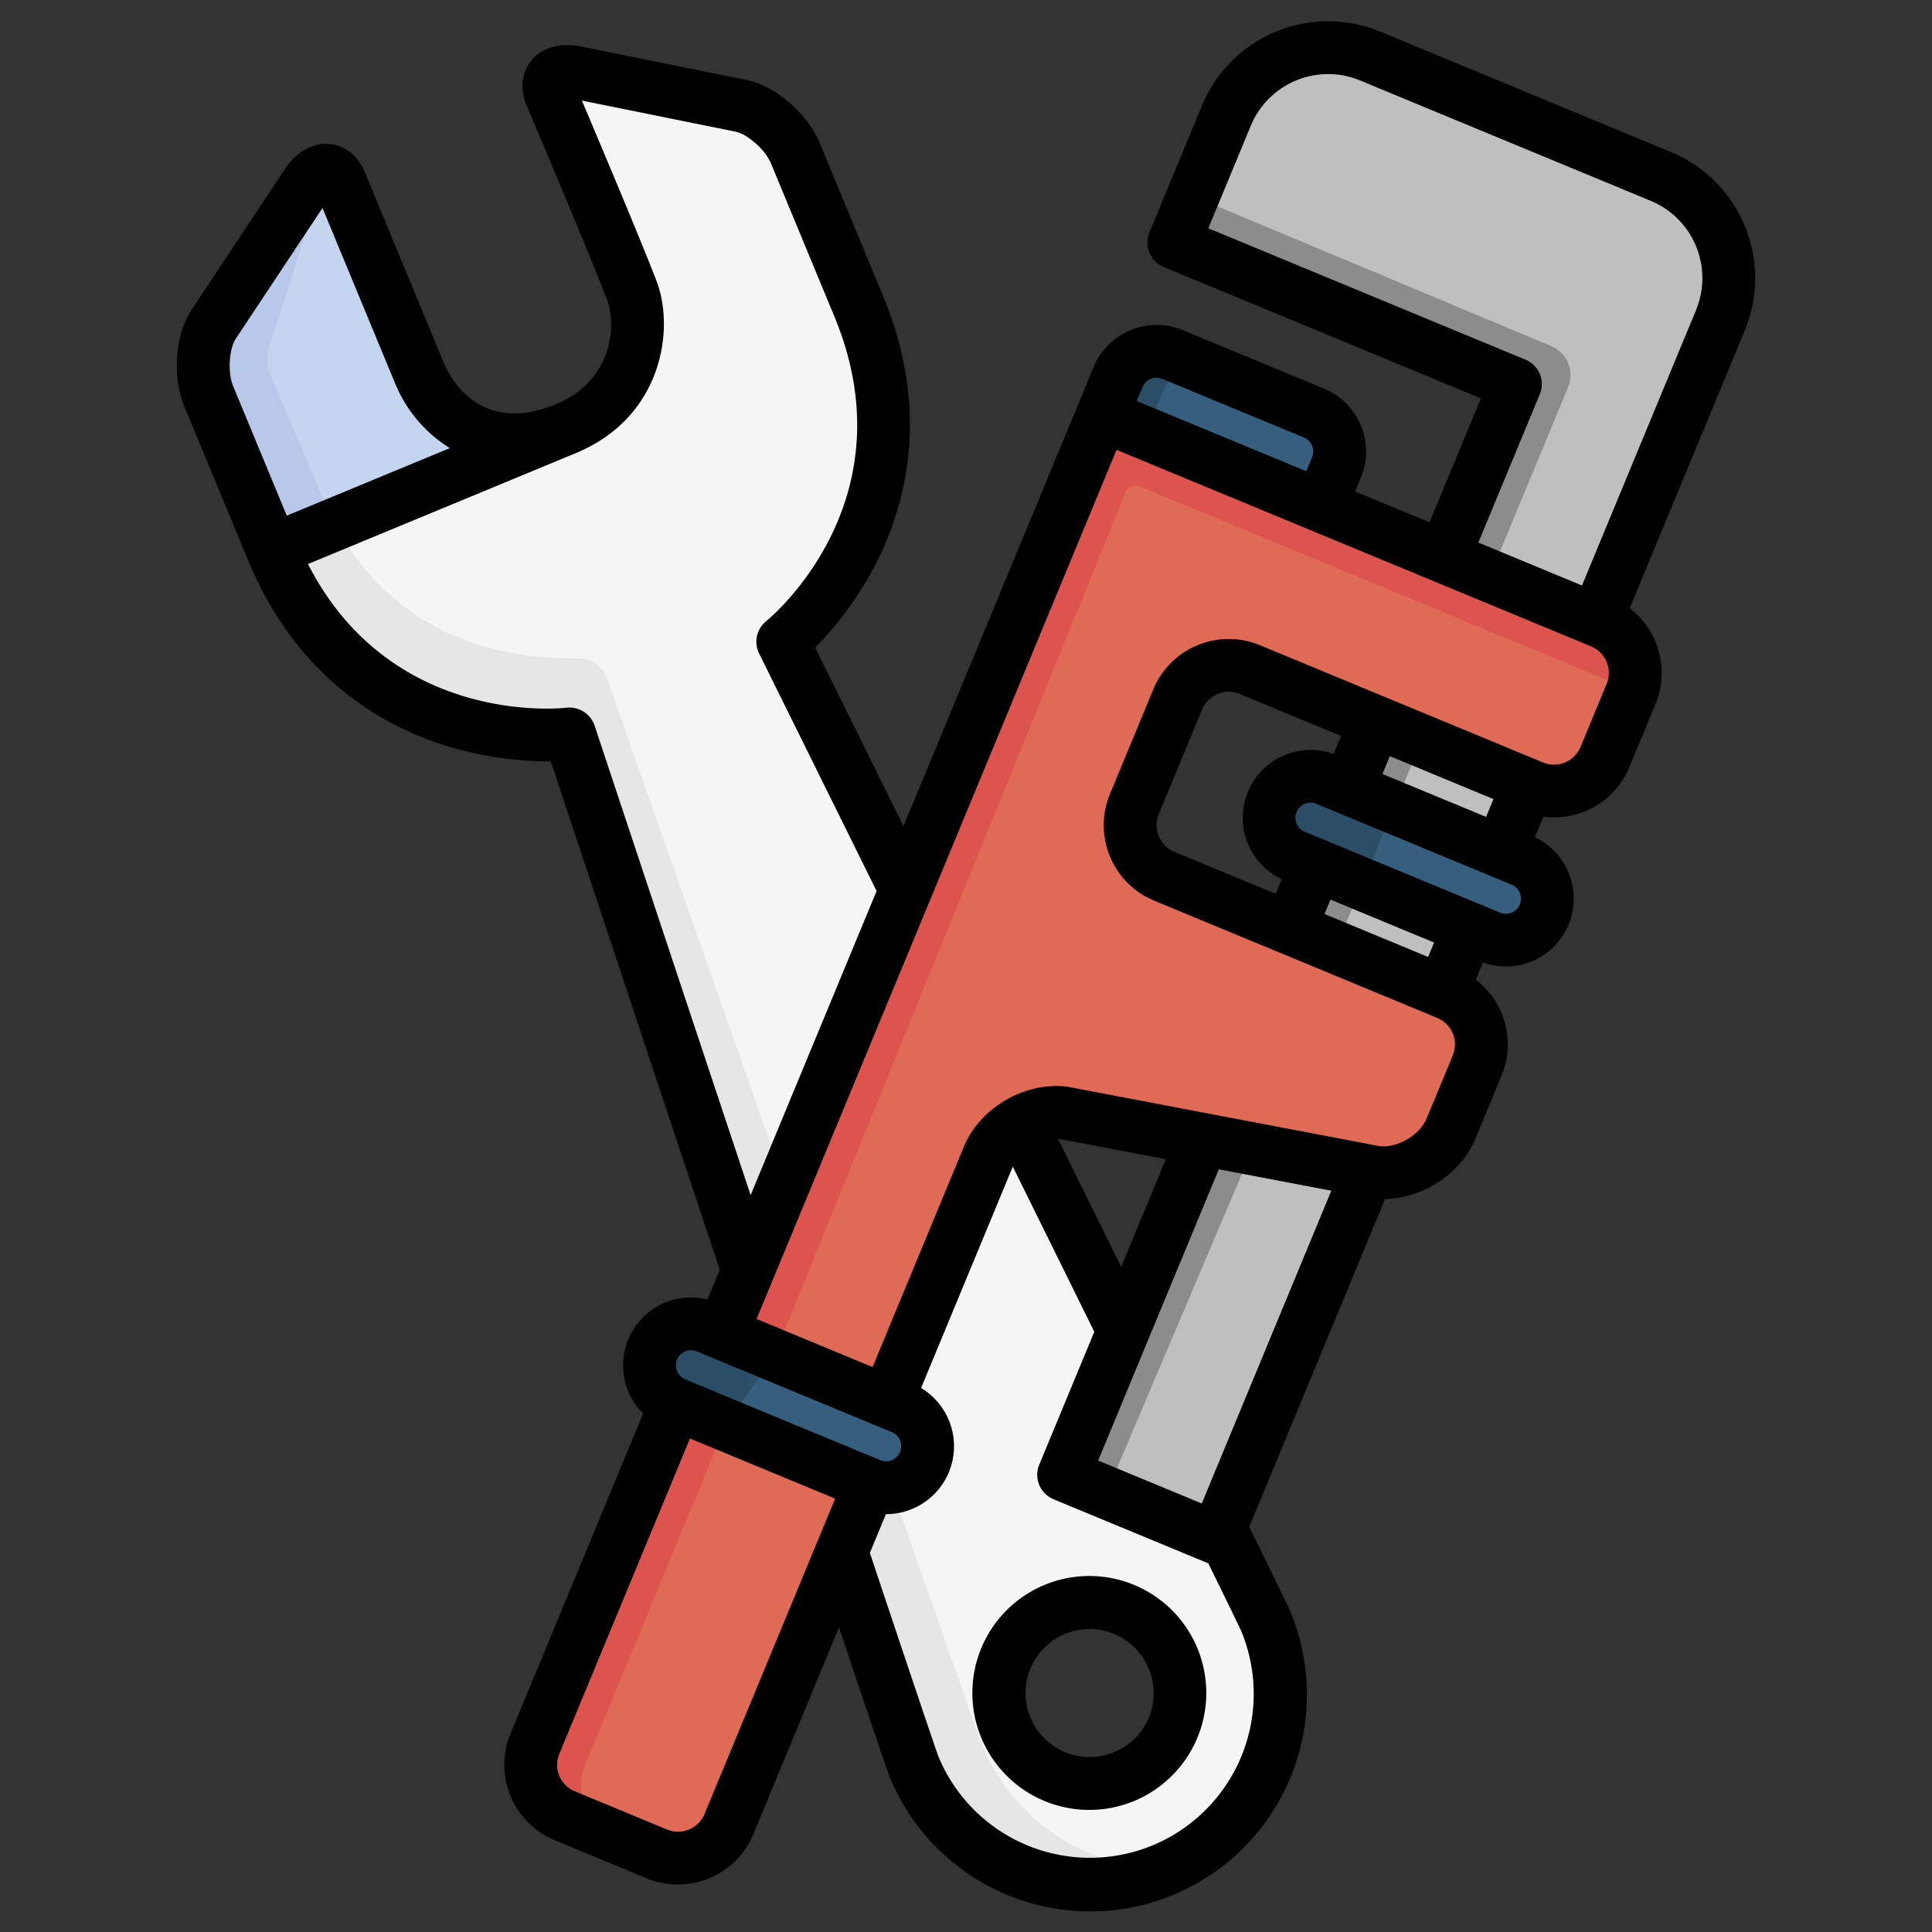
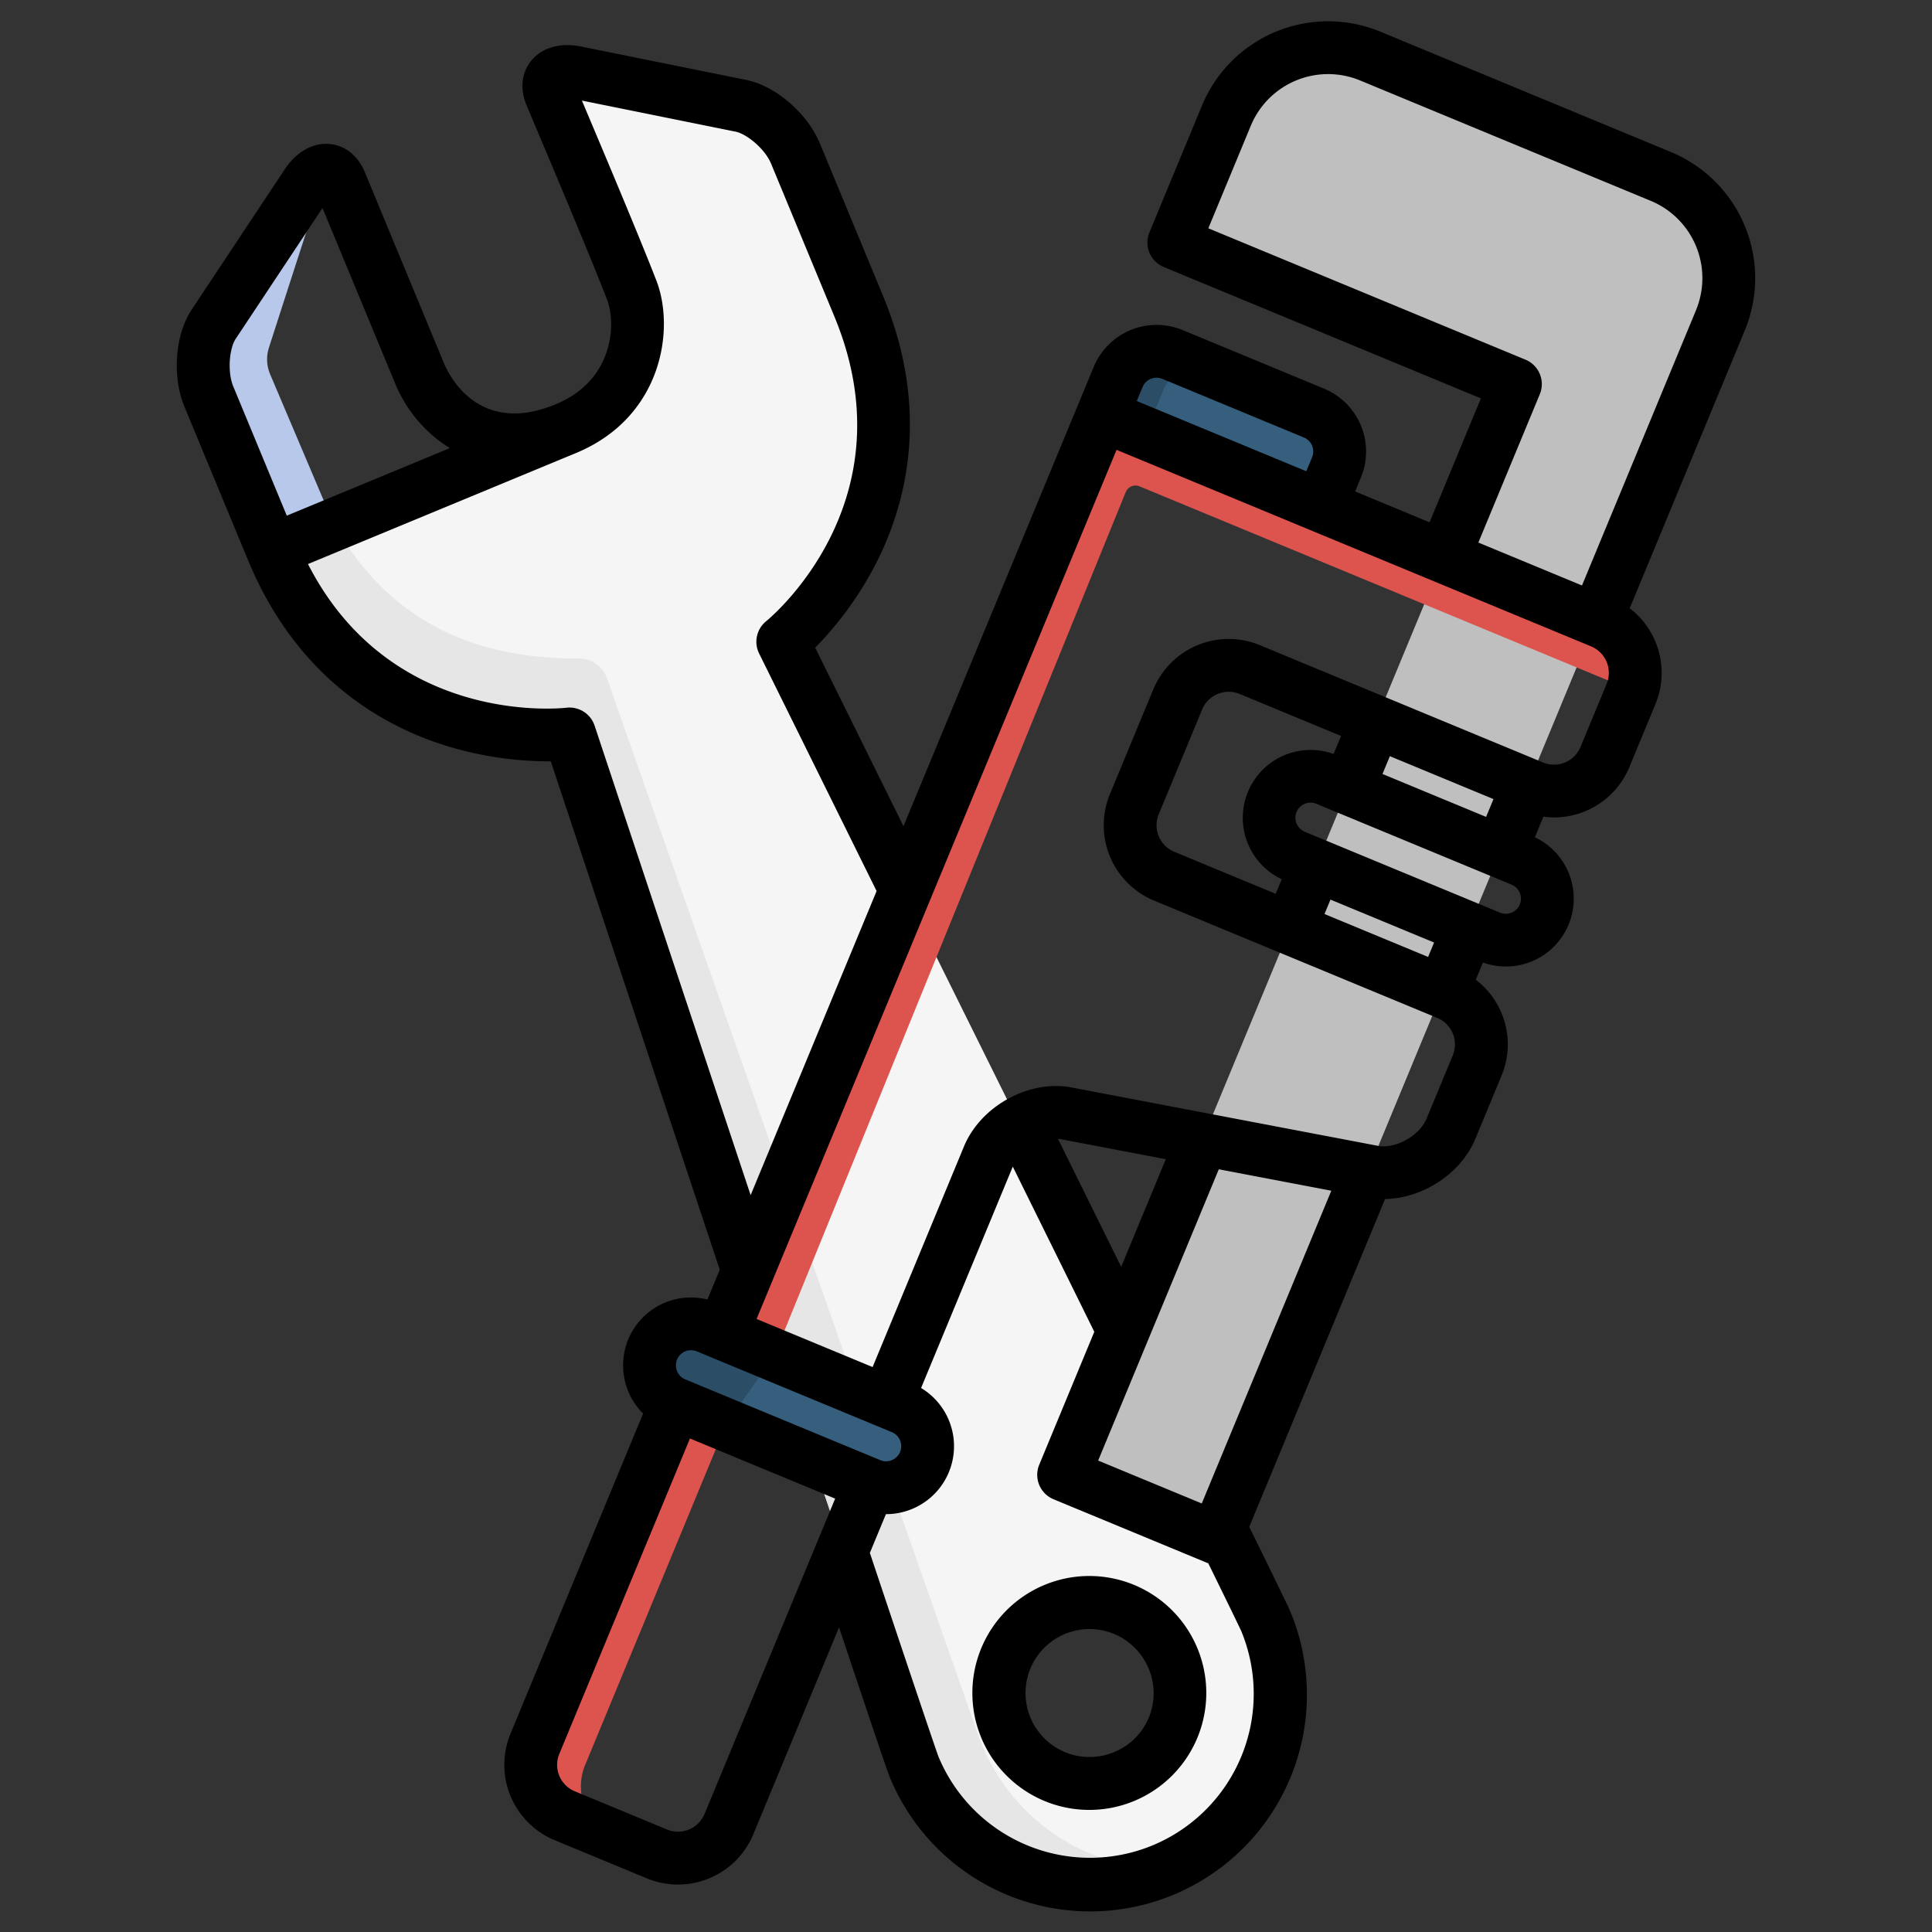
<svg xmlns="http://www.w3.org/2000/svg" viewBox="0 0 512 512">
  <rect x="0" y="0" width="512" height="512" fill="#333333" stroke="none" />
  <g data-name="Layer 1" id="Layer_1">
-     <path fill="#c3d5ef" d="m149.041 112.715-77 31.893c-.027-.065-.057-.125-.083-.191l-16.614-40.117c-2.4-5.778-1.836-14.317 1.238-18.974l24.4-36.786c3.074-4.658 7.068-4.9 8.874-.546.259.626 17.331 41.848 20.77 50.15 3.752 9.045 15.914 23.891 38.415 14.571z" />
    <path fill="#b7c8ea" d="m88.055 137.976-16.012 6.632c-.027-.065-.057-.125-.083-.191l-16.616-40.117c-2.4-5.778-1.836-14.317 1.238-18.974l24.4-36.786c1.8-2.731 3.919-3.933 5.727-3.591-.493.784-11.754 35.725-15.438 47.175a10.139 10.139 0 0 0 .32 7.067z" />
    <path fill="#f5f5f5" d="m195.053 27.965-43.268-8.755c-5.466-1.121-8.464 1.529-6.659 5.888s16.064 37.874 21.24 51.284c3.624 9.388 1.793 28.414-17.325 36.333l-77 31.893c22.7 54.812 77.977 48.251 77.977 48.251s90.934 270.341 93.131 275.641a49.96 49.96 0 0 0 92.314-38.238c-2.2-5.3-129.454-261.611-129.454-261.611s42.259-34.178 19.954-88.029c-4.969-11.993-16.617-40.119-16.617-40.119-2.393-5.776-8.826-11.417-14.293-12.538zm116.08 412.1a23.731 23.731 0 1 1 -31.006-12.843 23.731 23.731 0 0 1 31.006 12.844z" />
    <path fill="#e6e6e6" d="m308.425 495.542a49.96 49.96 0 0 1 -65.276-27.042c-2.2-5.3-93.129-275.645-93.129-275.645s-55.278 6.561-77.977-48.251l16.012-6.632.023.056c14.177 25.95 36.754 36.621 65.284 36.465a7.832 7.832 0 0 1 7.555 5.43l98.847 281.364c7.303 18.72 24.936 33.113 48.661 34.255z" />
    <path fill="#bfbfbf" d="m455.936 84.852-93.375 225.427-40.294 97.275-40.394-16.731 33.363-80.544 86.363-208.5-90.523-37.5 13.942-33.662a29.237 29.237 0 0 1 38.082-15.768l77.06 31.919a29.234 29.234 0 0 1 15.776 38.084z" />
-     <path fill="#8c8c8c" d="m293.27 395.544-11.4-4.721 33.363-80.544 86.363-208.5-90.523-37.5 5.1-12.3 94.888 39.731a8.358 8.358 0 0 1 4.494 10.907l-83.177 200.805z" />
    <path fill="#365e7d" d="m245 387.467a11.014 11.014 0 0 1 -14.388 5.959l-51.689-21.41a11.012 11.012 0 0 1 8.428-20.348l51.688 21.41a11.013 11.013 0 0 1 5.961 14.389zm103.229-278-37.516-15.535a11.014 11.014 0 0 0 -14.388 5.96l-4.213 10.173 57.859 23.968 4.214-10.174a11.012 11.012 0 0 0 -5.96-14.389z" />
    <path fill="#2b4d66" d="m192.427 377.611-13.508-5.595a11.012 11.012 0 0 1 8.428-20.348l17.919 7.422-12.885 18.468zm111.082-262.825 4.975-11.836c1.661-4.072 7.018-6.536 11.458-5.2l-9.229-3.823a11.014 11.014 0 0 0 -14.388 5.96l-4.213 10.173 11.4 4.721z" />
-     <path fill="#365e7d" d="m409.229 242.358a11.011 11.011 0 0 1 -14.387 5.959l-51.689-21.41a11.011 11.011 0 1 1 8.428-20.346l51.689 21.41a11.011 11.011 0 0 1 5.959 14.387z" />
-     <path fill="#df6b57" d="m432.253 183.888-6.94 16.757a14.615 14.615 0 0 1 -19.042 7.886l-75.105-31.108a14.616 14.616 0 0 0 -19.042 7.887l-11.524 27.827a14.615 14.615 0 0 0 7.887 19.041l75.1 31.112a14.615 14.615 0 0 1 7.888 19.041l-6.941 16.756c-3.067 7.405-12.08 12.609-20.026 11.564l-82.555-15.723c-7.947-1.045-16.959 4.159-20.027 11.564l-26.892 64.928-23.176-9.6-20.509-8.5 100.763-243.26 132.254 54.782a14.616 14.616 0 0 1 7.887 19.046zm-253.185 188.157-37.317 90.09a14.616 14.616 0 0 0 7.888 19.042l24.485 10.142a14.614 14.614 0 0 0 19.042-7.888l37.317-90.09z" />
    <path fill="#dd544f" d="m383.59 263.29a14.4 14.4 0 0 1 1.829.932l-63.649-26.365a14.529 14.529 0 0 1 -1.828-.933zm-85.271-132.865a2.811 2.811 0 0 1 3.681-1.537l129.642 53.7c.317.131.618.286.921.438a14.609 14.609 0 0 0 -8.195-18.178l-132.256-54.783-100.763 243.26 13.917 5.766zm-143.282 337.389 37.344-90.255-13.313-5.514-37.317 90.09a14.616 14.616 0 0 0 7.888 19.042l11.457 4.746a14.615 14.615 0 0 1 -6.059-18.109z" />
-     <path fill="#2b4d66" d="m361.009 234.3-17.856-7.4a11.011 11.011 0 1 1 8.428-20.346l17.855 7.4z" />
    <path d="m442.84 40.3-77.061-31.919a36.189 36.189 0 0 0 -47.228 19.563l-13.944 33.663a7 7 0 0 0 3.789 9.146l84.056 34.818-13.6 32.845-19.73-8.172 1.535-3.707a18.034 18.034 0 0 0 -9.757-23.537l-37.508-15.535a18.031 18.031 0 0 0 -23.534 9.749l-4.213 10.173-46.212 111.563c-10.92-22.087-19.49-39.412-23.4-47.311a91.34 91.34 0 0 0 16.171-22.434c7.831-15.381 14.51-40.128 1.857-70.673l-16.773-40.5c-3.313-8-11.691-15.24-19.508-16.844l-43.661-8.834c-5.571-1.143-10.414.2-13.287 3.679-2.623 3.177-3.1 7.478-1.309 11.8.387.934 1.336 3.187 2.644 6.287 4.755 11.278 14.65 34.745 18.734 45.329 2.3 5.952 2.055 21.188-13.637 27.689-20.4 8.448-28.26-7.619-29.63-10.925l-20.966-50.627c-1.791-4.322-5.169-7.026-9.27-7.418-4.481-.436-8.866 2.047-11.987 6.779l-24.644 37.153c-4.386 6.643-5.193 17.687-1.876 25.688l16.9 40.8c12.88 31.007 35.536 43.764 52.285 49a92.76 92.76 0 0 0 27.885 4.168c5.74 17.287 25.357 76.357 44.787 134.731l-3.271 7.9a17.97 17.97 0 0 0 -20.985 10.569 18.034 18.034 0 0 0 3.939 19.653l-35.148 84.854a21.6 21.6 0 0 0 11.677 28.188l24.483 10.141a21.616 21.616 0 0 0 28.189-11.676l22.72-54.852c12.612 37.69 13.147 38.979 13.418 39.632a57.434 57.434 0 1 0 106.123-43.959c-.216-.521-.619-1.492-10.829-22.3l35.986-86.877c10.038-.2 20.114-6.726 23.953-15.993l6.94-16.754a21.588 21.588 0 0 0 -6.831-25.375l1.888-4.554a17.989 17.989 0 0 0 13.752-33.2l2.257-5.449a21.586 21.586 0 0 0 22.773-13.111l6.939-16.755a21.587 21.587 0 0 0 -6.831-25.374l30.51-73.664a36.191 36.191 0 0 0 -19.56-47.231zm-134.806 60.1 37.513 15.539a4.018 4.018 0 0 1 2.172 5.242l-1.535 3.706-44.927-18.609 1.536-3.706a4.012 4.012 0 0 1 5.241-2.172zm-245.593-10.578 23.022-34.7 19.237 46.449a36.467 36.467 0 0 0 14.511 17.186l-43.211 17.898-14.176-34.229c-1.645-3.971-1.003-10.15.617-12.604zm95.135 102.478a7.02 7.02 0 0 0 -7.449-4.748c-1.976.224-46.613 4.725-68.51-38.073l71.006-29.411c22.921-9.494 26.284-32.863 21.341-45.665-4.161-10.783-14.112-34.384-18.9-45.726-.3-.723-.59-1.4-.853-2.023l40.77 8.249c2.9.6 7.725 4.511 9.368 8.482l16.776 40.5c20.167 48.69-16.524 79.469-18.08 80.743a7 7 0 0 0 -1.872 8.547s13.207 26.694 31.135 62.959l-33.382 80.593c-21.305-64.042-41.35-124.422-41.35-124.427zm21.852 168a4 4 0 0 1 5.24-2.172l51.688 21.409a4.012 4.012 0 1 1 -3.07 7.414l-51.686-21.402a4.015 4.015 0 0 1 -2.172-5.241zm7.272 120.452a7.616 7.616 0 0 1 -9.9 4.1l-24.482-10.142a7.583 7.583 0 0 1 -4.1-9.9l34.626-83.6 38.481 15.939zm118.755 8.287a43.471 43.471 0 0 1 -56.727-23.452c-.391-1-3.273-9.351-18.18-53.976l-.065.021 4.295-10.369h.019a18 18 0 0 0 9.3-33.428l24.3-58.664v-.005c7.395 14.972 14.723 29.818 21.605 43.771l-14.594 35.233a7 7 0 0 0 3.788 9.146l40.394 16.731c.2.083.4.153.605.216 7.054 14.386 8.545 17.523 8.765 18.026a43.484 43.484 0 0 1 -23.506 56.75zm-14.434-101.978 31.973-77.191 29.819 5.679-34.334 82.885zm6.106-51.325c-5.436-11.014-11.075-22.437-16.744-33.917.164.009.33.011.491.029l28.075 5.347zm69.248-130.625 1.954-4.718 27.46 11.373-1.956 4.72zm-12.952-5.311a17.988 17.988 0 0 0 -13.751 33.2l-1.6 3.864-26.909-11.147a7.618 7.618 0 0 1 -4.1-9.9l11.527-27.826a7.616 7.616 0 0 1 9.9-4.1l26.91 11.144zm-.834 38.6 27.46 11.374-1.584 3.823-27.459-11.375zm50.172 1.288a4.01 4.01 0 0 1 -5.24 2.169l-51.69-21.41a4.012 4.012 0 1 1 3.071-7.412l51.689 21.41a4.011 4.011 0 0 1 2.17 5.243zm23.024-58.471-6.938 16.756a7.619 7.619 0 0 1 -9.9 4.1l-75.1-31.108a21.616 21.616 0 0 0 -28.188 11.675l-11.526 27.827a21.615 21.615 0 0 0 11.675 28.188l75.106 31.111a7.617 7.617 0 0 1 4.1 9.895l-6.941 16.756c-1.822 4.4-7.728 7.849-12.477 7.323l-82.327-15.679c-.132-.025-.264-.047-.4-.064-11.075-1.456-23.126 5.493-27.406 15.825l-24.216 58.462-30.747-12.746 95.4-230.327 125.789 52.1a7.613 7.613 0 0 1 4.1 9.9zm23.684-99.037-30.228 72.974-27.46-11.374 16.283-39.312a7 7 0 0 0 -3.788-9.146l-84.056-34.822 11.264-27.2a22.177 22.177 0 0 1 28.938-11.986l77.06 31.919a22.174 22.174 0 0 1 11.987 28.94zm-132.136 354.644a30.995 30.995 0 1 0 -16.753 40.447 30.992 30.992 0 0 0 16.753-40.447zm-22.111 27.512a16.956 16.956 0 1 1 9.176-22.154 16.837 16.837 0 0 1 -9.176 22.154z" />
  </g>
</svg>